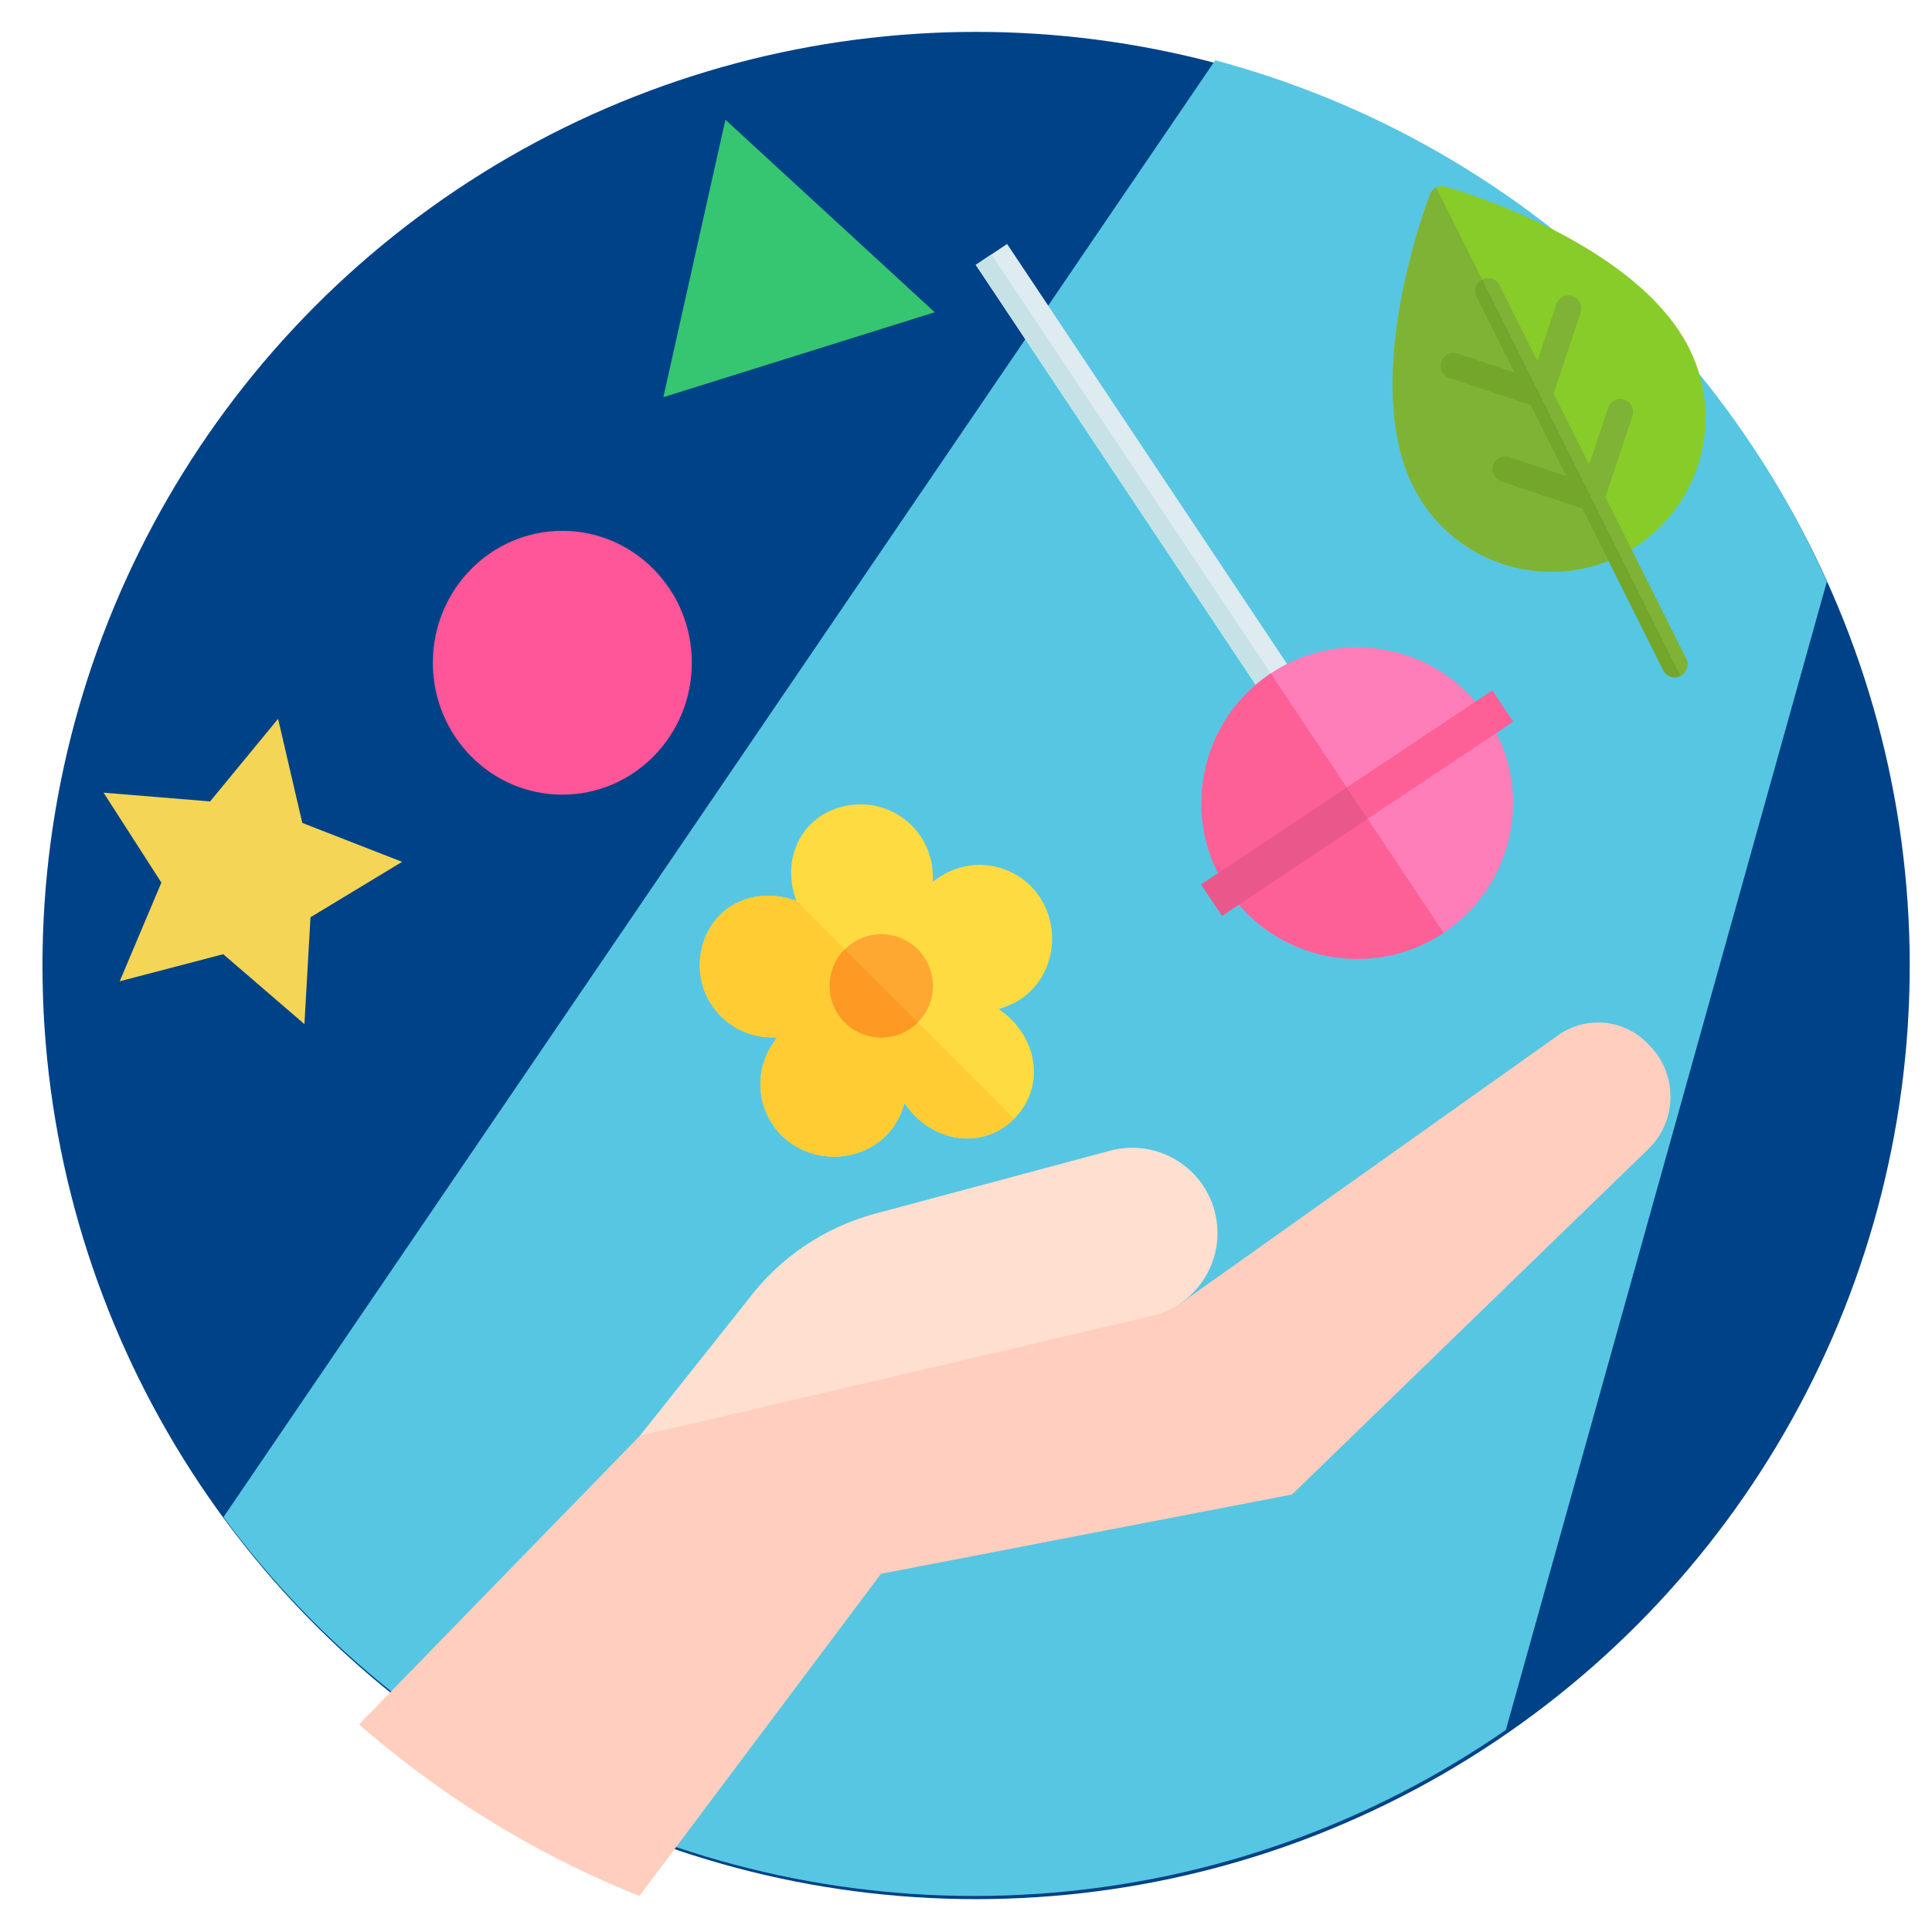
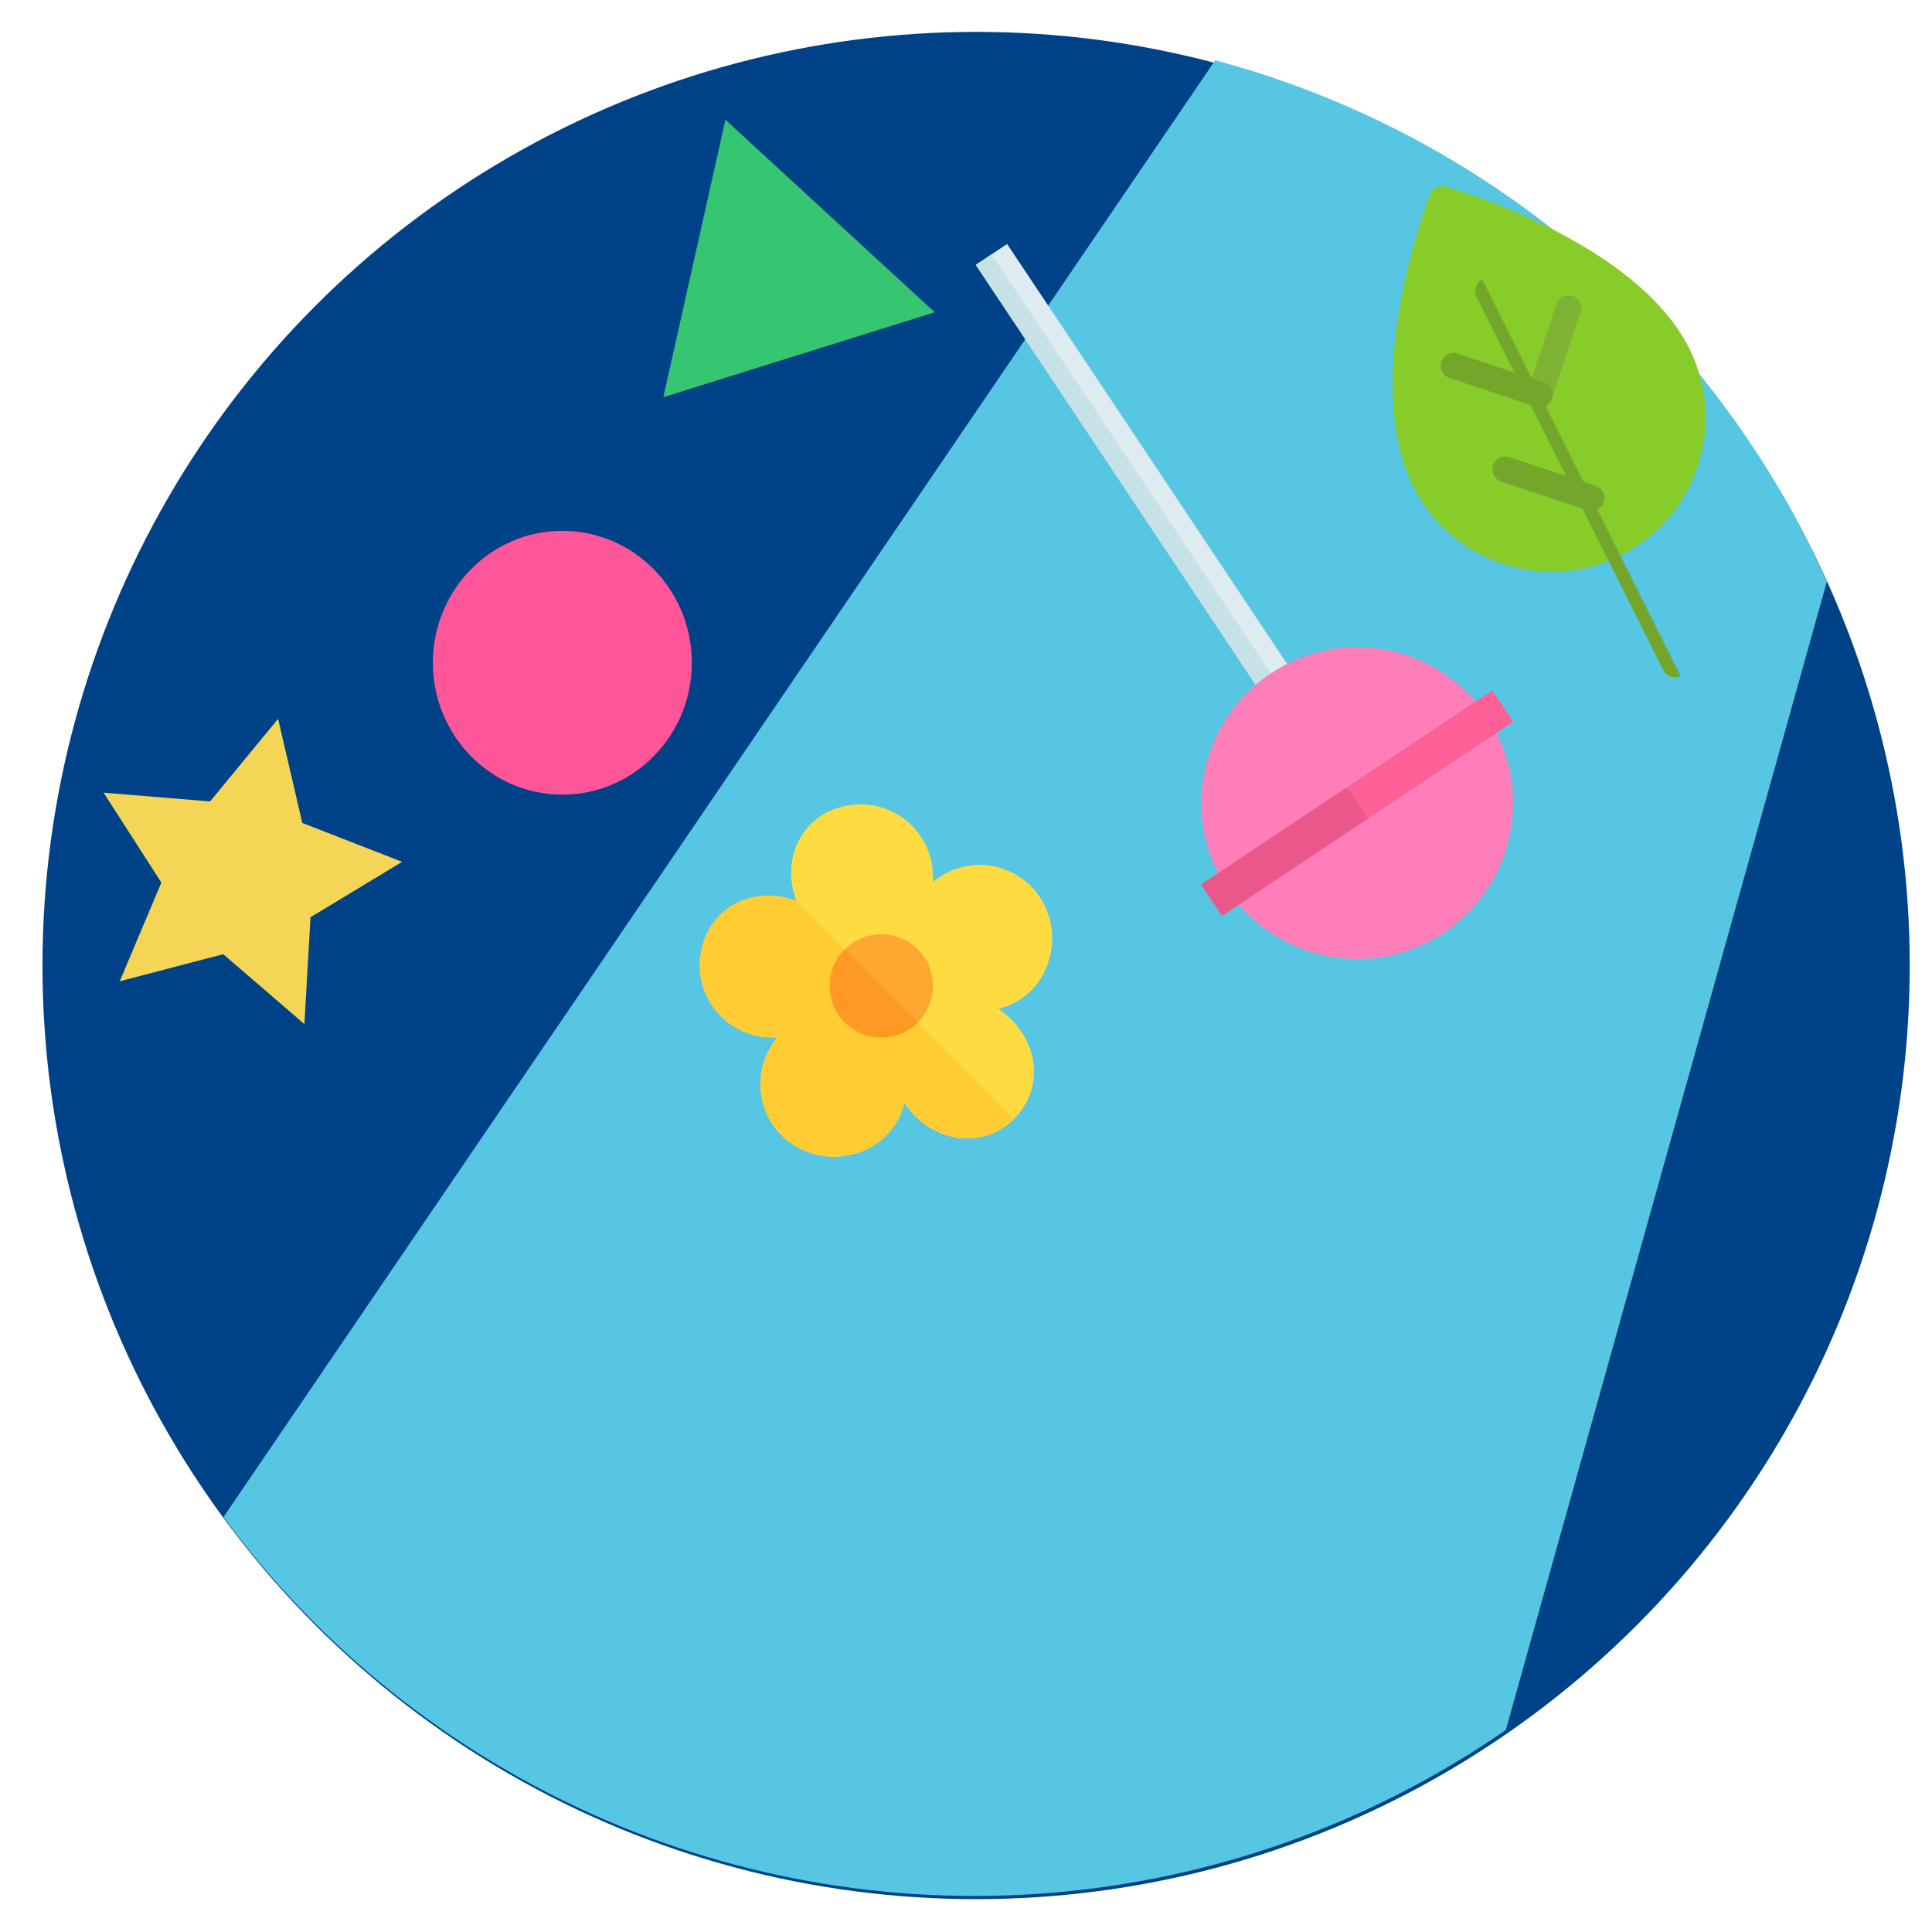
<svg xmlns="http://www.w3.org/2000/svg" xmlns:ns1="http://www.inkscape.org/namespaces/inkscape" xmlns:ns2="http://sodipodi.sourceforge.net/DTD/sodipodi-0.dtd" ns1:export-ydpi="357.79999" ns1:export-xdpi="357.79999" ns1:export-filename="/Users/mike.xiao/Documents/Projects/DBT_icons/dbt_icons/radicalAcceptance.png" width="30" height="30" viewBox="0 0 7.937 7.938" version="1.1" id="svg870" ns1:version="1.0beta2 (2b71d25, 2019-12-03)" ns2:docname="radicalAcceptance.svg">
  <defs id="defs864">
    <ns1:perspective id="perspective1811" ns1:persp3d-origin="4.1925019 : 0.75946266 : 1" ns1:vp_z="8.3386345 : 1.4304386 : 1" ns1:vp_y="0 : 507.19427 : 0" ns1:vp_x="0.046369318 : 1.4304386 : 1" ns2:type="inkscape:persp3d" />
    <clipPath id="clipPath1063" clipPathUnits="userSpaceOnUse">
      <circle r="3.836" cy="3.954" cx="4.003" id="circle1065" style="opacity:0.998;fill:#88007a;fill-opacity:1;stroke-width:0.061;stroke-linecap:round;stroke-linejoin:round;stroke-dashoffset:7.408;paint-order:stroke fill markers" />
    </clipPath>
    <clipPath id="clipPath1933" clipPathUnits="userSpaceOnUse">
-       <circle r="401.818" cy="206.857" cx="237.63" id="circle1935" style="opacity:0.998;fill:#8dff4e;fill-opacity:1;stroke-width:6.343;stroke-linecap:round;stroke-linejoin:round;stroke-dashoffset:7.408;paint-order:stroke fill markers" />
-     </clipPath>
+       </clipPath>
  </defs>
  <ns2:namedview id="base" pagecolor="#ffffff" bordercolor="#666666" borderopacity="1.0" ns1:pageopacity="0.0" ns1:pageshadow="2" ns1:zoom="10" ns1:cx="21.807087" ns1:cy="6.5843509" ns1:document-units="mm" ns1:current-layer="layer1" ns1:document-rotation="0" showgrid="false" units="px" ns1:window-width="1137" ns1:window-height="723" ns1:window-x="144" ns1:window-y="49" ns1:window-maximized="0" />
  <g ns1:label="Layer 1" ns1:groupmode="layer" id="layer1">
    <circle style="opacity:0.998;fill:#004288;fill-opacity:1;stroke-width:0.061;stroke-linecap:round;stroke-linejoin:round;stroke-dashoffset:7.408;paint-order:stroke fill markers" id="path838" cx="4.01" cy="3.967" r="3.836" />
    <path clip-path="url(#clipPath1063)" ns2:nodetypes="ccccc" style="fill:#57c6e2;fill-opacity:1;stroke:none;stroke-width:0.265px;stroke-linecap:butt;stroke-linejoin:miter;stroke-opacity:1" d="M 5.332,10.165 7.913,0.932 5.272,-0.163 -0.123,7.762 Z" id="path1027-9" ns1:connector-curvature="0" />
    <g clip-path="url(#clipPath1933)" transform="matrix(0.01,0,0,0.01,1.743,1.991)" id="g971">
      <g id="g955">
        <g id="g953">
          <path ns2:nodetypes="ccccccccccc" ns1:connector-curvature="0" d="m 503.214,230.292 c -9.615,-10.594 -25.625,-12.347 -37.305,-4.084 L 310.64,336.476 88.484,390.893 -124.767,610.031 -2.884,608.546 H 66.912 L 187.637,447.525 356.52,414.94 503.215,272.711 c 11.713,-11.713 11.713,-30.705 -10e-4,-42.419 z" fill="#ffcebf" id="path949" />
          <path ns1:connector-curvature="0" d="m 88.484,390.893 211.435,-49.55 c 18.683,-5.006 29.771,-24.21 24.764,-42.893 -5.006,-18.683 -24.21,-29.771 -42.893,-24.764 l -96.494,25.856 c -21.089,5.651 -39.355,18.18 -52.176,35.194 z" fill="#ffdfcf" id="path951" />
        </g>
      </g>
      <g id="g969">
        <g id="g961">
          <g id="g959" />
        </g>
        <g id="g967">
          <g id="g965" />
        </g>
      </g>
    </g>
    <ellipse style="opacity:0.998;fill:#ff5599;fill-opacity:1;stroke:none;stroke-width:0.239;stroke-opacity:1;paint-order:stroke fill markers" id="path1099-9" cx="2.31" cy="2.723" rx="0.532" ry="0.542" />
    <path transform="rotate(12.543,2.257,1.718)" ns1:transform-center-y="-0.1842552" ns1:transform-center-x="-0.022803469" d="M 1.036,4.36 1.115,3.927 0.803,3.618 1.238,3.558 1.437,3.166 1.627,3.562 2.062,3.629 1.744,3.933 1.815,4.367 1.427,4.159 Z" ns1:randomized="0" ns1:rounded="0" ns1:flatsided="false" ns2:arg2="2.8366637" ns2:arg1="2.2083451" ns2:r2="0.33098531" ns2:r1="0.66197062" ns2:cy="3.8279617" ns2:cx="1.4304491" ns2:sides="5" id="path1192" style="opacity:0.998;fill:#f4d555;fill-opacity:1;stroke:none;stroke-width:0.221;stroke-opacity:1;paint-order:stroke fill markers" ns2:type="star" />
    <g transform="matrix(-0.002,0.002,-0.002,-0.002,4.679,4.085)" id="g1915">
      <path ns1:connector-curvature="0" style="fill:#fedb41" d="m 506.804,189.815 c -17.999,-55.199 -77.401,-88.199 -132.299,-70.5 -7.202,2.401 -14.702,5.7 -21.901,9.6 1.5,-8.101 2.401,-16.199 2.401,-23.699 0,-57.9 -41.1,-105 -99,-105 -57.9,0 -99.013,47.1 -99.013,105 0,7.5 0.901,15.599 2.401,23.699 -7.2,-3.9 -14.7,-7.2 -21.901,-9.6 -54.899,-17.699 -114.3,15.301 -132.299,70.5 -17.999,55.201 12.299,114.3 67.5,132.301 7.2,2.399 15,3.9 23.399,5.099 -5.999,5.7 -11.398,11.7 -15.899,17.701 -34.2,47.098 -23.699,112.5 23.101,146.699 47.1,34.501 106.812,23.401 140.712,-23.099 4.501,-6.301 8.401,-13.2 12.001,-20.7 3.6,7.5 7.5,14.399 12.001,20.7 34.199,46.8 93.899,57.299 140.699,23.099 47.1,-34.199 57.301,-99.6 23.101,-146.699 -4.501,-6 -9.901,-12.001 -15.899,-17.701 8.399,-1.199 16.199,-2.701 23.399,-5.099 55.197,-18.001 85.496,-77.1 67.496,-132.301 z" id="path1827" />
      <path ns1:connector-curvature="0" style="fill:#ffcc33" d="m 439.304,322.116 c -7.2,2.399 -15,3.9 -23.399,5.099 5.999,5.7 11.398,11.7 15.899,17.701 34.2,47.098 24,112.5 -23.101,146.699 -46.8,34.2 -106.5,23.701 -140.699,-23.099 -4.501,-6.301 -8.401,-13.2 -12.001,-20.7 V 0.216 c 57.9,0 99,47.1 99,105 0,7.5 -0.901,15.599 -2.401,23.699 7.2,-3.9 14.7,-7.2 21.901,-9.6 54.899,-17.699 114.3,15.301 132.299,70.5 18.002,55.201 -12.297,114.3 -67.498,132.301 z" id="path1829" />
      <g id="g1839">
        <path ns1:connector-curvature="0" style="fill:#fea832" d="m 256.005,198.216 c -41.4,0 -75,33.6 -75,75 0,41.4 33.6,75 75,75 41.4,0 75,-33.6 75,-75 0,-41.4 -33.6,-75 -75,-75 z" id="path1831" />
      </g>
      <g id="g1849">
        <path ns1:connector-curvature="0" style="fill:#fe9923" d="m 331.005,273.216 c 0,41.4 -33.6,75 -75,75 v -150 c 41.4,0 75,33.6 75,75 z" id="path1847" />
      </g>
      <g id="g1851">
</g>
      <g id="g1853">
</g>
      <g id="g1855">
</g>
      <g id="g1857">
</g>
      <g id="g1859">
</g>
      <g id="g1861">
</g>
      <g id="g1863">
</g>
      <g id="g1865">
</g>
      <g id="g1867">
</g>
      <g id="g1869">
</g>
      <g id="g1871">
</g>
      <g id="g1873">
</g>
      <g id="g1875">
</g>
      <g id="g1877">
</g>
      <g id="g1879">
</g>
    </g>
    <g transform="matrix(-0.001,0.005,-0.005,-0.001,6.59,1.493)" id="g1963">
      <path ns1:connector-curvature="0" d="M 0,490.539 297.625,192.914 319.082,214.375 21.461,511.996 Z m 0,0" fill="#deecf1" id="path1937" />
      <path ns1:connector-curvature="0" d="m 10.73,501.266 297.625,-297.621 10.727,10.727 -297.621,297.625 z m 0,0" fill="#c6e2e7" id="path1939" />
      <path ns1:connector-curvature="0" d="m 386.449,251.105 c -32.168,0 -64.332,-12.242 -88.82,-36.73 -48.977,-48.977 -48.977,-128.668 0,-177.641 48.977,-48.977 128.664,-48.977 177.641,0 48.977,48.973 48.977,128.664 0,177.641 -24.488,24.488 -56.652,36.73 -88.82,36.73 z m 0,0" fill="#fd7eb8" id="path1941" />
-       <path ns1:connector-curvature="0" d="m 297.629,214.375 c 24.488,24.488 56.652,36.73 88.82,36.73 32.164,0 64.332,-12.242 88.82,-36.73 48.977,-48.977 48.977,-128.668 0,-177.641 z m 0,0" fill="#fc6097" id="path1943" />
      <path ns1:connector-curvature="0" d="m 276.008,36.574 21.457,-21.457 199.418,199.418 -21.457,21.457 z m 0,0" fill="#fc6097" id="path1945" />
      <path ns1:connector-curvature="0" d="m 375.715,136.285 21.461,-21.461 99.707,99.711 -21.457,21.457 z m 0,0" fill="#ea588b" id="path1947" />
    </g>
    <path ns1:transform-center-y="-0.073672073" ns1:transform-center-x="-0.10080346" d="M 2.725,1.632 2.98,0.492 3.84,1.283 Z" ns1:randomized="0" ns1:rounded="0" ns1:flatsided="true" ns2:arg2="3.3617495" ns2:arg1="2.3145519" ns2:r2="0.3373532" ns2:r1="0.6747064" ns2:cy="1.1355148" ns2:cx="3.1820226" ns2:sides="3" id="path1965" style="opacity:0.998;fill:#37c871;fill-opacity:0.98;stroke:none;stroke-width:0.199;stroke-opacity:1;paint-order:stroke fill markers" ns2:type="star" />
    <g ns1:transform-center-y="0.60538591" ns1:transform-center-x="-0.16305118" transform="matrix(-0.003,-0.001,-0.001,0.003,7.426,1.261)" id="g2046">
      <path ns1:connector-curvature="0" style="fill:#88cc2a" d="m 270.365,442.023 c -51.341,0 -102.682,-19.541 -141.764,-58.629 v 0 c -37.809,-37.809 -58.64,-88.16 -58.64,-141.769 0,-53.609 20.83,-103.954 58.64,-141.764 110.275,-110.286 356.646,-99.876 367.034,-99.392 8.604,0.413 15.489,7.293 15.892,15.897 0.5,10.431 10.899,256.743 -99.387,367.028 -39.081,39.082 -90.422,58.629 -141.775,58.629 z" id="path1967" />
      <g id="g1973">
-         <path ns1:connector-curvature="0" style="fill:#7fb335" d="m 270.365,442.023 c 51.352,0 102.693,-19.547 141.775,-58.629 C 522.426,273.108 512.027,26.798 511.527,16.366 511.325,12.062 509.501,8.19 506.653,5.343 L 128.602,383.394 c 39.082,39.088 90.423,58.629 141.763,58.629 z" id="path1969" />
        <path ns1:connector-curvature="0" style="fill:#7fb335" d="m 294.002,234.706 c -9.224,0 -16.708,-7.478 -16.708,-16.708 V 99.855 c 0,-9.229 7.484,-16.708 16.708,-16.708 9.224,0 16.708,7.478 16.708,16.708 v 118.144 c 0,9.229 -7.484,16.707 -16.708,16.707 z" id="path1971" />
      </g>
      <path ns1:connector-curvature="0" style="fill:#73a62a" d="M 412.141,234.706 H 294.002 c -9.224,0 -16.708,-7.478 -16.708,-16.708 0,-9.229 7.484,-16.708 16.708,-16.708 h 118.139 c 9.224,0 16.708,7.478 16.708,16.708 0,9.23 -7.484,16.708 -16.708,16.708 z" id="path1975" />
-       <path ns1:connector-curvature="0" style="fill:#7fb335" d="m 187.676,341.032 c -9.224,0 -16.708,-7.478 -16.708,-16.708 V 206.181 c 0,-9.229 7.484,-16.708 16.708,-16.708 9.224,0 16.708,7.478 16.708,16.708 v 118.144 c 0,9.229 -7.484,16.707 -16.708,16.707 z" id="path1977" />
      <path ns1:connector-curvature="0" style="fill:#73a62a" d="m 305.816,341.032 h -118.14 c -9.224,0 -16.708,-7.478 -16.708,-16.708 0,-9.229 7.484,-16.708 16.708,-16.708 h 118.138 c 9.224,0 16.708,7.478 16.708,16.708 0,9.23 -7.483,16.708 -16.706,16.708 z" id="path1979" />
-       <path ns1:connector-curvature="0" style="fill:#7fb335" d="m 16.707,511.996 c -4.275,0 -8.55,-1.632 -11.812,-4.895 -6.526,-6.52 -6.526,-17.104 0,-23.626 L 388.516,99.861 c 6.526,-6.526 17.1,-6.526 23.626,0 6.526,6.52 6.526,17.104 0,23.626 L 28.519,507.102 c -3.262,3.263 -7.537,4.894 -11.812,4.894 z" id="path1981" />
      <path ns1:connector-curvature="0" style="fill:#73a62a" d="m 16.707,511.996 c 4.275,0 8.55,-1.632 11.812,-4.895 L 412.141,123.486 c 6.526,-6.52 6.526,-17.104 0,-23.626 0,-0.001 -0.002,-0.001 -0.002,-0.001 L 4.894,507.102 c 3.263,3.263 7.538,4.894 11.813,4.894 z" id="path1983" />
      <g id="g1985">
</g>
      <g id="g1987">
</g>
      <g id="g1989">
</g>
      <g id="g1991">
</g>
      <g id="g1993">
</g>
      <g id="g1995">
</g>
      <g id="g1997">
</g>
      <g id="g1999">
</g>
      <g id="g2001">
</g>
      <g id="g2003">
</g>
      <g id="g2005">
</g>
      <g id="g2007">
</g>
      <g id="g2009">
</g>
      <g id="g2011">
</g>
      <g id="g2013">
</g>
    </g>
  </g>
</svg>